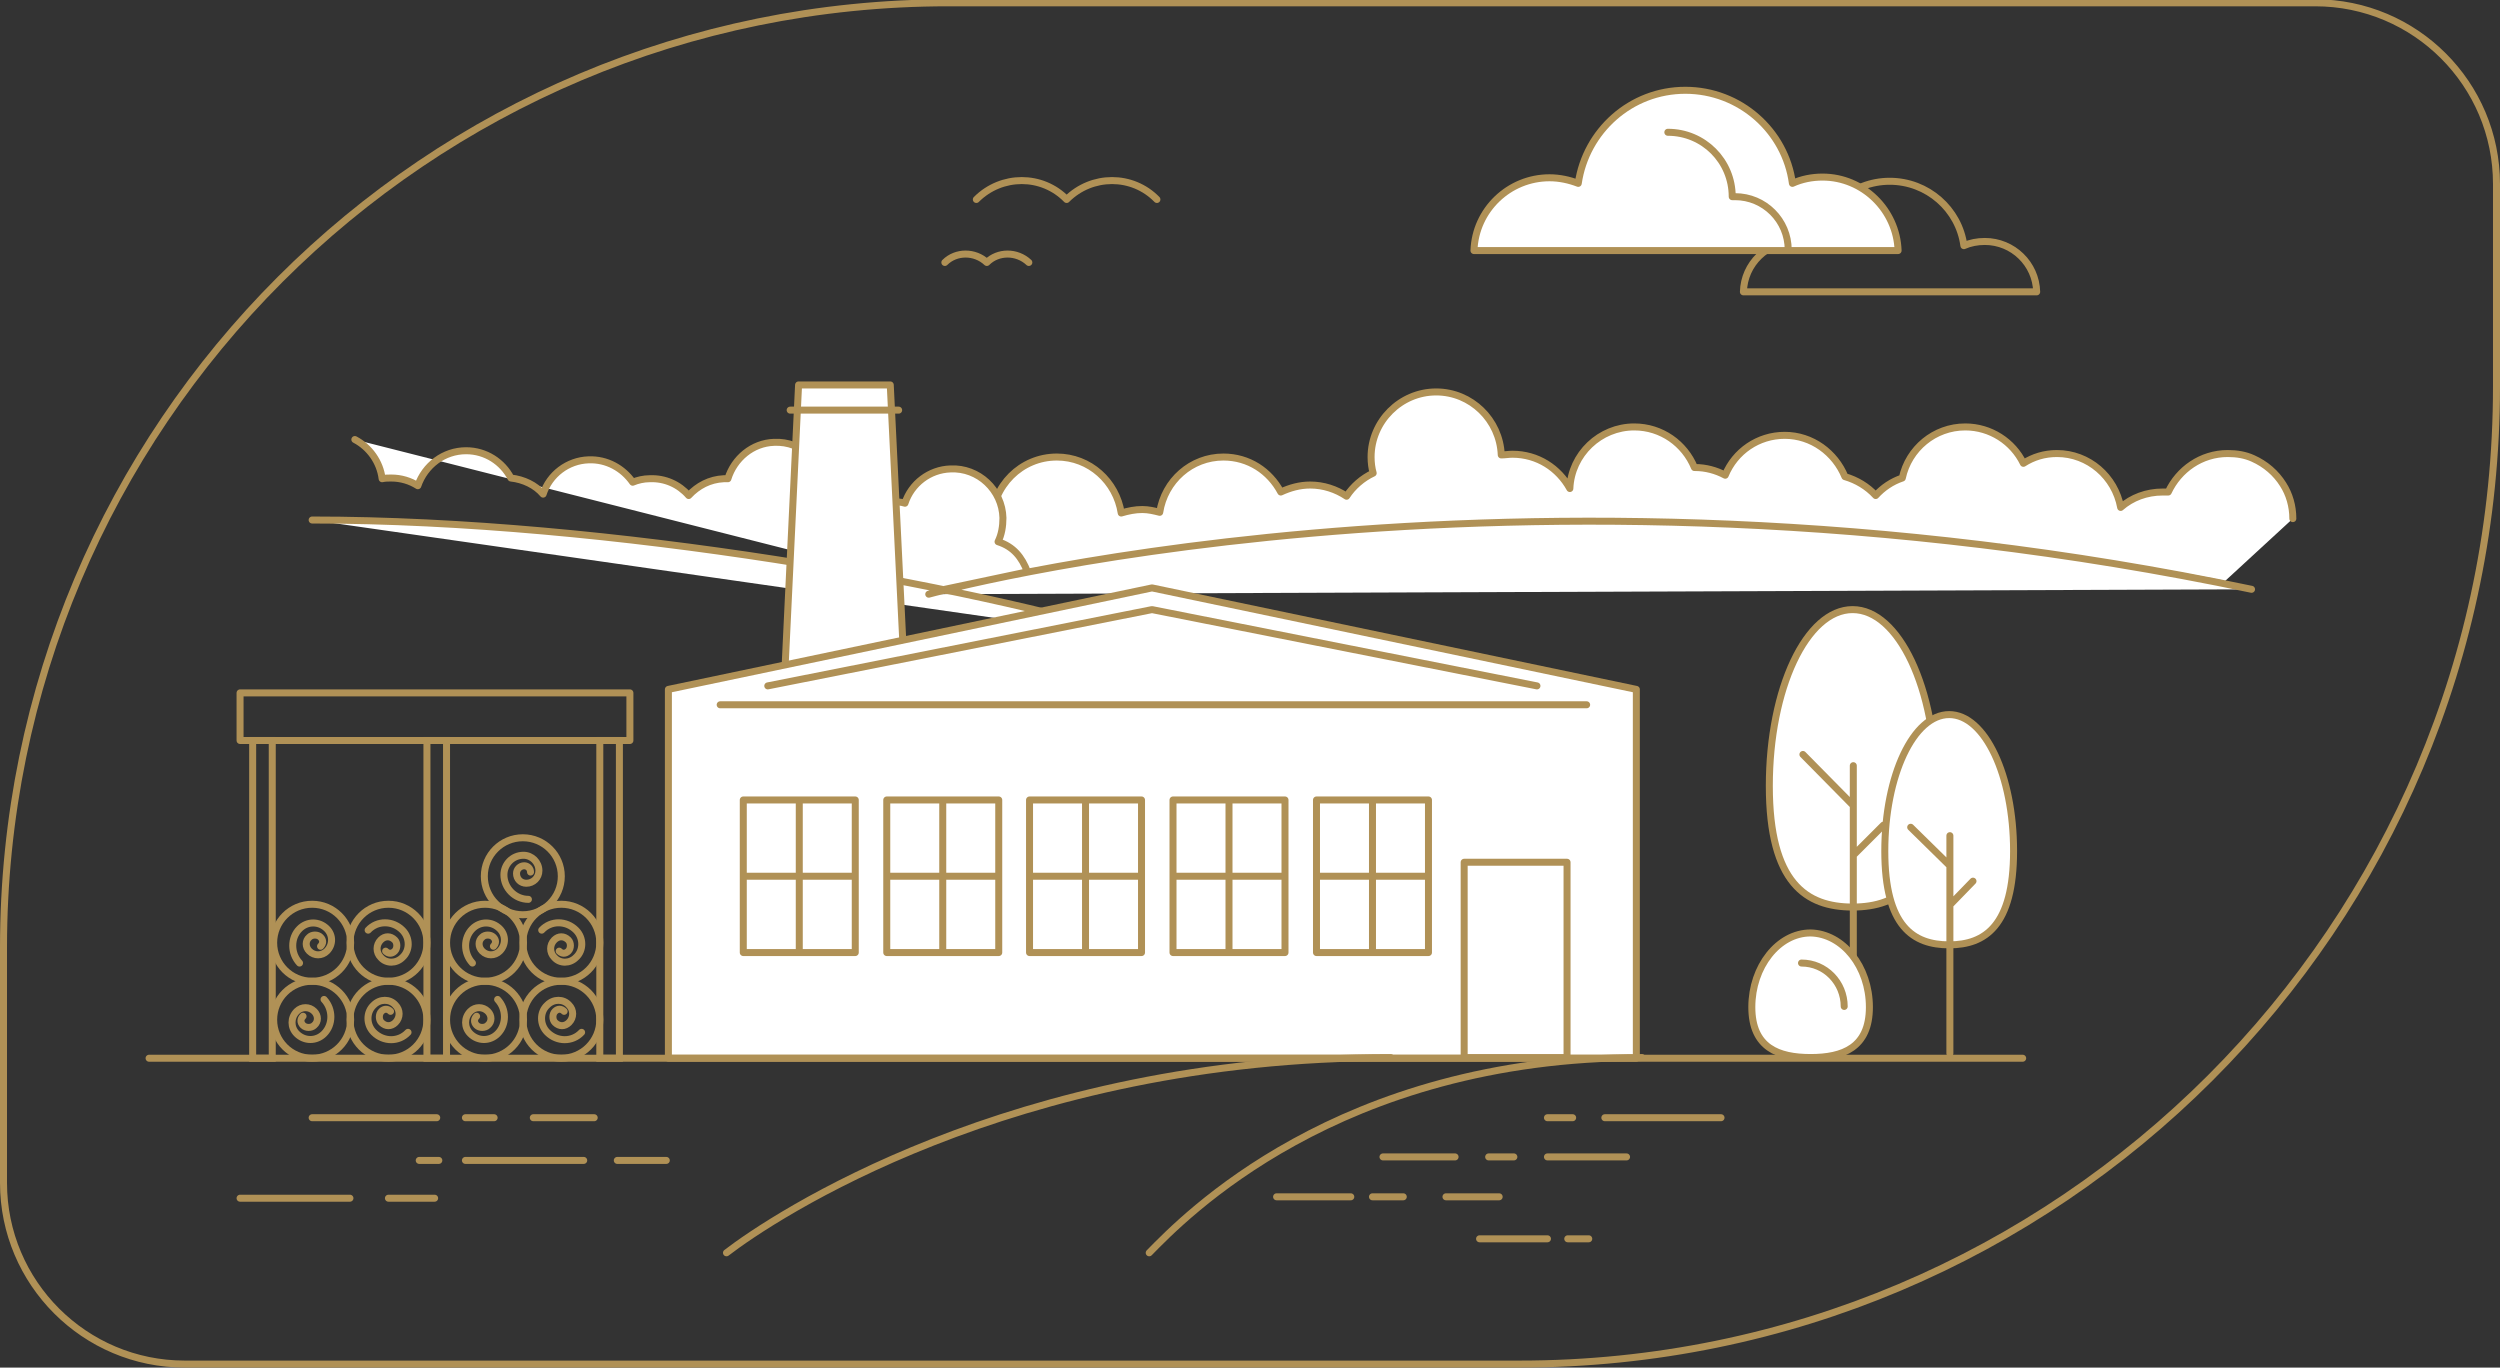
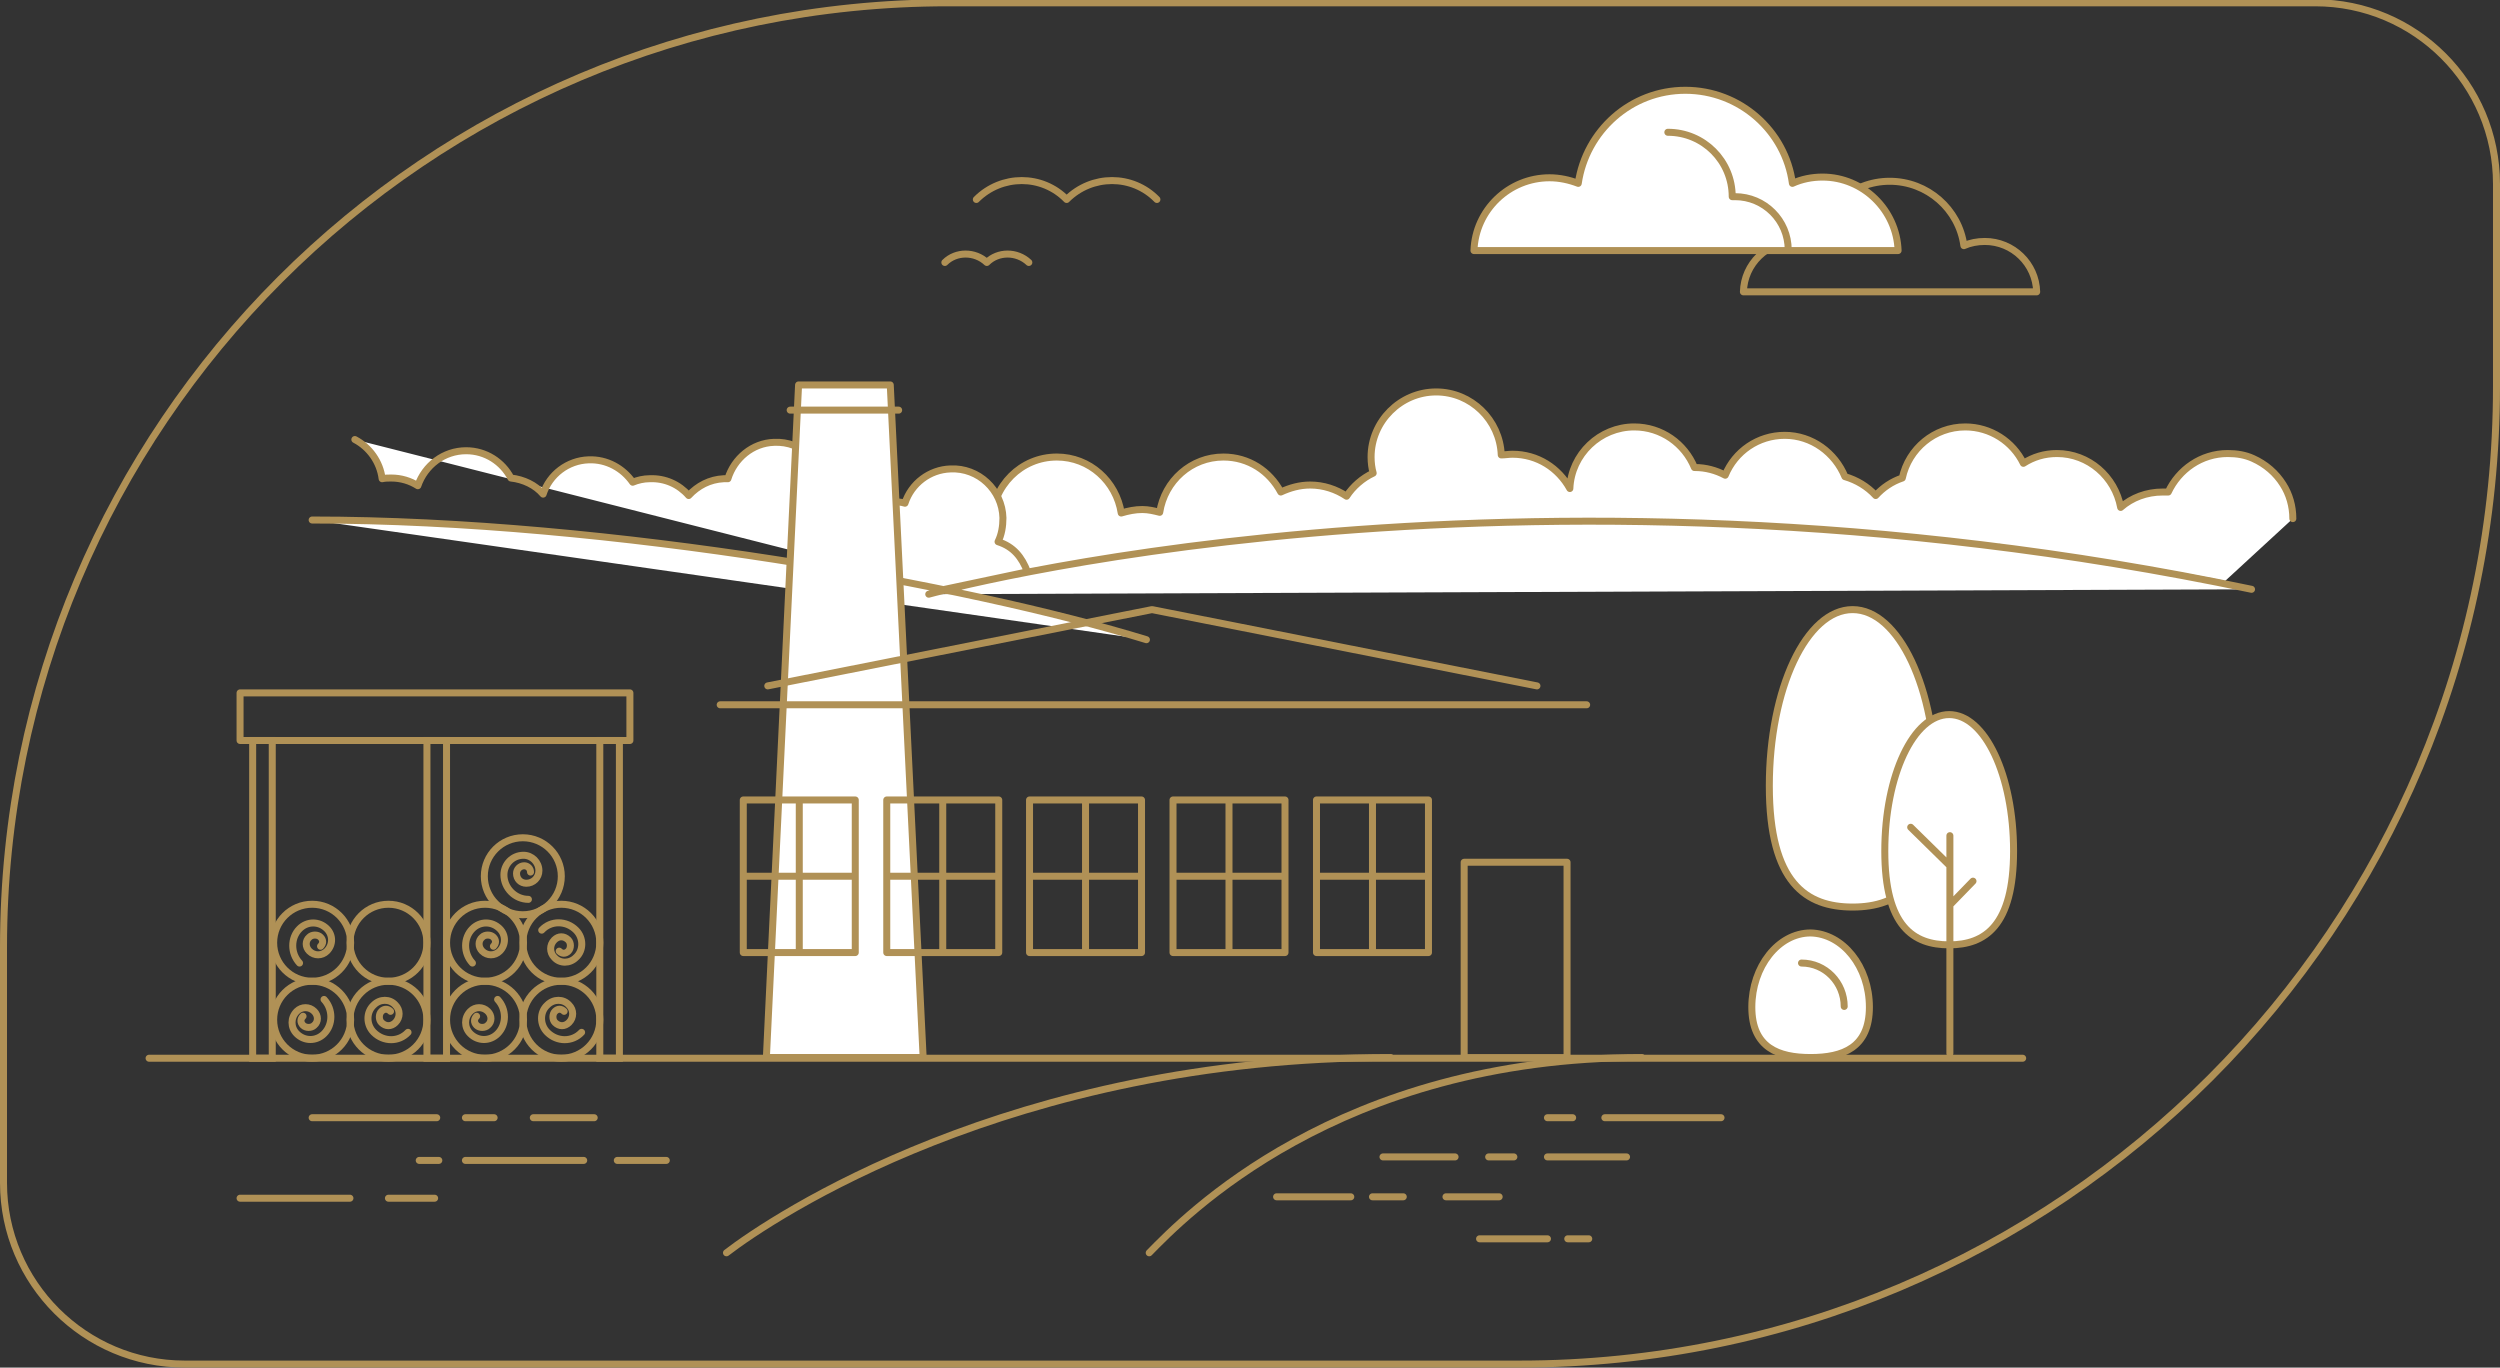
<svg xmlns="http://www.w3.org/2000/svg" id="Layer_1" viewBox="0 0 357.2 195.4">
  <rect x="0" y="0" width="357.2" height="195.4" fill="#333333" stroke="none" />
  <style>.st0{stroke-linecap:round;stroke-linejoin:round}.st0,.st1{fill:#fff;stroke:#b09156;stroke-miterlimit:10}.st2{stroke-linecap:round;stroke-linejoin:round}.st2,.st3,.st5{fill:none;stroke:#b09156;stroke-miterlimit:10}.st5{stroke-linecap:round}</style>
  <path class="st0" d="M327.6 74.1c0-1.8-.5-3.5-1.4-4.9-1-1.6-2.5-2.9-4.3-3.7-1.1-.5-2.3-.7-3.6-.7-3.8 0-7 2.3-8.5 5.5h-.8c-2.3 0-4.4.8-6 2.2-.8-4.4-4.6-7.7-9.1-7.7-1.8 0-3.4.5-4.8 1.4-1.5-3.1-4.7-5.2-8.3-5.2-4.4 0-8.1 3.1-9 7.3-1.5.5-2.8 1.4-3.8 2.5-1.2-1.3-2.7-2.2-4.4-2.7-1.4-3.4-4.7-5.9-8.6-5.9-3.8 0-7.1 2.3-8.5 5.7-1.3-.7-2.8-1.1-4.3-1.1h-.1c-1.4-3.4-4.7-5.8-8.6-5.8-4.9 0-9 3.9-9.2 8.8-1.6-2.9-4.6-4.9-8.2-4.9-.5 0-1.1.1-1.6.1-.2-5-4.3-9-9.3-9-5.1 0-9.3 4.2-9.3 9.3 0 .8.1 1.6.3 2.3-1.5.7-2.9 1.9-3.8 3.3-1.5-1-3.3-1.6-5.2-1.6-1.5 0-2.9.4-4.2 1-1.6-3-4.6-5-8.2-5-4.6 0-8.4 3.4-9.1 7.9-.8-.2-1.6-.4-2.5-.4-1 0-2 .2-3 .5-.7-4.5-4.5-8-9.2-8-5.1 0-9.2 4.1-9.3 9.3-3.7 1.2-6.4 4.7-6.4 8.9 0 .4 0 .7.1 1.1 2.3-.6 64.6-17 150.2-6.3 0 0 .1 0 .1-.1v.1c10.3 1.3 20.9 3 31.8 5.1" />
  <path class="st0" d="M50.7 62.8c2.1 1.1 3.6 3.2 3.9 5.6.4-.1.9-.1 1.3-.1 1.4 0 2.7.4 3.8 1.1 1-2.9 3.7-5 6.9-5 2.8 0 5.2 1.6 6.4 3.9 1.8.2 3.5 1 4.6 2.3.9-2.8 3.5-4.8 6.5-4.9 2.6-.1 4.9 1.2 6.3 3.2.7-.3 1.6-.5 2.4-.5 2.2-.1 4.2.8 5.6 2.4 1.3-1.4 3-2.3 5-2.4h.6c.9-2.9 3.5-5.1 6.6-5.2 4-.2 7.4 3 7.5 7 0 .6 0 1.2-.2 1.8 1.6.4 3 1.4 4 2.7 1.3-1.7 3.2-2.9 5.5-3 .7 0 1.3 0 1.9.2.9-2.8 3.5-4.8 6.5-4.9 4-.2 7.4 3 7.5 7 0 1.2-.2 2.4-.7 3.4 2.2.7 3.4 2.2 4.2 4.3L135 84.2m186.7 0c-106.1-22.3-189 .7-189 .7M44.6 74.3c42.7 0 93.8 9.3 119.2 17.1" />
  <path class="st0" d="M127.2 55h-13.1l-4.6 96.1h22.4z" />
  <path class="st1" d="M276.6 112.3c0 13.9-5.3 17.3-11.9 17.3s-11.9-3.4-11.9-17.3 5.3-25.2 11.9-25.2 11.9 11.3 11.9 25.2z" />
-   <path class="st2" d="M264.8 148.3v-38.9m0 5.7l-7.2-7.3m7.2 14.4l4.3-4.3" />
  <path class="st1" d="M287.7 121.6c0 10.7-4.1 13.4-9.2 13.4s-9.2-2.6-9.2-13.4 4.1-19.5 9.2-19.5 9.2 8.7 9.2 19.5z" />
  <path class="st2" d="M278.6 150.5v-31.1m0 4.3l-5.6-5.5m5.6 11.1l3.3-3.4" />
  <path class="st3" d="M217.1 194.9H26.4C12.1 194.9.5 183.3.5 169v-33.6C.5 60.8 60.9.4 135.5.4h195.3c14.3 0 25.9 11.6 25.9 25.9v28.9c0 77.2-62.5 139.7-139.6 139.7z" />
  <path class="st3" d="M36.1 105.8h2.8v45.4h-2.8zm24.9 0h2.8v45.4H61zm24.7 0h2.8v45.4h-2.8z" />
  <path fill="none" stroke="#b09156" stroke-linejoin="round" stroke-miterlimit="10" d="M34.3 99H90v6.8H34.3z" />
  <ellipse class="st3" cx="44.6" cy="145.7" rx="5.5" ry="5.5" />
  <ellipse class="st3" cx="55.5" cy="145.7" rx="5.5" ry="5.5" />
  <path class="st5" d="M46.3 142.8c1.3 1.4 1.3 3.6 0 4.9-1.1 1.1-2.8 1.1-3.9 0-.9-.9-.9-2.3 0-3.2.7-.7 1.8-.7 2.5 0 .6.6.6 1.5 0 2-.4.4-1.2.4-1.6 0-.4-.4-.4-.9 0-1.3m15 2.3c-1.3 1.4-3.5 1.4-4.9 0-1.1-1.1-1.1-2.9 0-3.9.9-.9 2.3-.9 3.1 0 .7.7.7 1.8 0 2.5-.6.6-1.4.6-2 0-.4-.4-.4-1.2 0-1.6.4-.4.9-.4 1.3 0" />
  <ellipse class="st3" cx="55.5" cy="134.7" rx="5.5" ry="5.5" />
-   <path class="st5" d="M52.6 132.9c1.3-1.4 3.5-1.4 4.9 0 1.1 1.1 1.1 2.9 0 3.9-.9.9-2.3.9-3.1 0-.7-.7-.7-1.8 0-2.5.6-.6 1.4-.6 2 0 .4.4.4 1.2 0 1.6-.4.4-.9.4-1.3 0" />
  <ellipse class="st3" cx="44.6" cy="134.7" rx="5.5" ry="5.5" />
  <path class="st5" d="M42.8 137.6c-1.3-1.4-1.3-3.6 0-4.9 1.1-1.1 2.8-1.1 3.9 0 .9.9.9 2.3 0 3.2-.7.7-1.8.7-2.5 0-.6-.6-.6-1.5 0-2 .4-.4 1.2-.4 1.6 0 .4.4.4.9 0 1.3" />
  <ellipse class="st3" cx="69.3" cy="145.7" rx="5.5" ry="5.5" />
  <ellipse class="st3" cx="80.2" cy="145.7" rx="5.5" ry="5.5" />
  <path class="st5" d="M71.1 142.8c1.3 1.4 1.3 3.6 0 4.9-1.1 1.1-2.8 1.1-3.9 0-.9-.9-.9-2.3 0-3.2.7-.7 1.8-.7 2.5 0 .6.6.6 1.5 0 2-.4.4-1.2.4-1.6 0-.4-.4-.4-.9 0-1.3m15 2.3c-1.3 1.4-3.5 1.4-4.9 0-1.1-1.1-1.1-2.9 0-3.9.9-.9 2.3-.9 3.1 0 .7.7.7 1.8 0 2.5-.6.6-1.4.6-2 0-.4-.4-.4-1.2 0-1.6.4-.4.9-.4 1.3 0" />
  <ellipse class="st3" cx="80.2" cy="134.7" rx="5.5" ry="5.5" />
  <path class="st5" d="M77.4 132.9c1.3-1.4 3.5-1.4 4.9 0 1.1 1.1 1.1 2.9 0 3.9-.9.9-2.3.9-3.1 0-.7-.7-.7-1.8 0-2.5.6-.6 1.4-.6 2 0 .4.4.4 1.2 0 1.6-.4.4-.9.4-1.3 0" />
  <ellipse class="st3" cx="74.7" cy="125.2" rx="5.5" ry="5.5" />
  <path class="st5" d="M75.5 128.5c-1.9 0-3.5-1.6-3.5-3.5 0-1.5 1.2-2.8 2.8-2.8 1.2 0 2.2 1 2.2 2.2 0 1-.8 1.8-1.8 1.8-.8 0-1.4-.6-1.4-1.4 0-.6.5-1.1 1.1-1.1.5 0 .9.4.9.9" />
  <ellipse class="st3" cx="69.3" cy="134.7" rx="5.5" ry="5.5" />
  <path class="st5" d="M67.5 137.6c-1.3-1.4-1.3-3.6 0-4.9 1.1-1.1 2.8-1.1 3.9 0 .9.9.9 2.3 0 3.2-.7.7-1.8.7-2.5 0-.6-.6-.6-1.5 0-2 .4-.4 1.2-.4 1.6 0 .4.4.4.9 0 1.3" />
-   <path fill="#fff" stroke="#b09156" stroke-linejoin="round" stroke-miterlimit="10" d="M233.8 98.5L164.6 84 95.5 98.5v52.7h138.3z" />
  <path class="st2" d="M106.2 114.3h8v10.9h-8zm8 0h8v10.9h-8zm-8 10.9h8v10.9h-8zm8 0h8v10.9h-8zm12.5-10.9h8v10.9h-8zm8 0h8v10.9h-8zm-8 10.9h8v10.9h-8zm8 0h8v10.9h-8zm12.4-10.9h8v10.9h-8zm8 0h8v10.9h-8zm-8 10.9h8v10.9h-8zm8 0h8v10.9h-8zm12.5-10.9h8v10.9h-8zm8 0h8v10.9h-8zm-8 10.9h8v10.9h-8zm8 0h8v10.9h-8zm12.5-10.9h8v10.9h-8zm8 0h8v10.9h-8zm-8 10.9h8v10.9h-8zm8 0h8v10.9h-8zm13.1-2h14.7v27.9h-14.7zM109.7 98l54.9-10.9 55 10.9M21.3 151.2H289" />
  <path class="st5" d="M112.9 58.6h15.5" />
  <path class="st1" d="M267.1 143.9c0 5.8-3.8 7.2-8.4 7.2-4.6 0-8.4-1.4-8.4-7.2 0-5.8 3.8-10.6 8.4-10.6 4.6.1 8.4 4.8 8.4 10.6z" />
  <path class="st2" d="M257.4 137.6c3.4 0 6.1 2.8 6.1 6.2" />
  <path class="st5" d="M182.4 171H193m3.1 0h4.4m10.9 6h9.7m2.9 0h3m-20.4-6h7.6m-1.5-5.7h3.6m-18.7 0h10.3" />
  <path class="st2" d="M234.6 151.1c-43.5 0-65.5 22.9-70.4 27.9m34.5-27.9c-54.3 0-88.4 22.9-94.9 27.9m-59.2-19.3h17.8m4.1 0h4.1m5.6 0h8.7m-25 6.1h2.8m3.8 0h16.9m-49.1 5.4H50m5.5 0h6.6m26.1-5.4h7" />
  <path class="st5" d="M221.1 165.3h11.3m-3.1-5.6h16.6m-21.2 0h-3.6" />
  <path class="st2" d="M102.9 100.7h123.8" />
  <path d="M282.1 188.1c-.1 0-.1.1 0 0-.1.1 0 .1 0 0 0 .1 0 .1 0 0z" fill="none" />
  <path class="st2" d="M139.5 28.5c3.6-3.6 9.4-3.6 12.9 0m0 0c3.6-3.6 9.4-3.6 12.9 0m-30.3 9c1.6-1.6 4.3-1.6 6 0m0 0c1.6-1.6 4.3-1.6 6 0m136.6-3c-1.1 0-2.1.2-3 .6-.7-5.2-5.2-9.2-10.6-9.2-5.4 0-9.8 4-10.6 9.2-.9-.4-1.8-.6-2.9-.6-4 0-7.3 3.2-7.4 7.2H291c-.1-4-3.4-7.2-7.4-7.2z" />
  <path class="st0" d="M260.4 25.3c-1.5 0-3 .3-4.3.9-1-7.5-7.5-13.3-15.3-13.3-7.8 0-14.2 5.8-15.3 13.3-1.3-.5-2.7-.8-4.1-.8-5.8 0-10.6 4.6-10.8 10.4h60.6c-.2-5.8-5-10.5-10.8-10.5z" />
  <path class="st2" d="M238.3 18.9c5.1 0 9.2 4.1 9.2 9.2h.4c4.2 0 7.6 3.4 7.6 7.6" />
</svg>